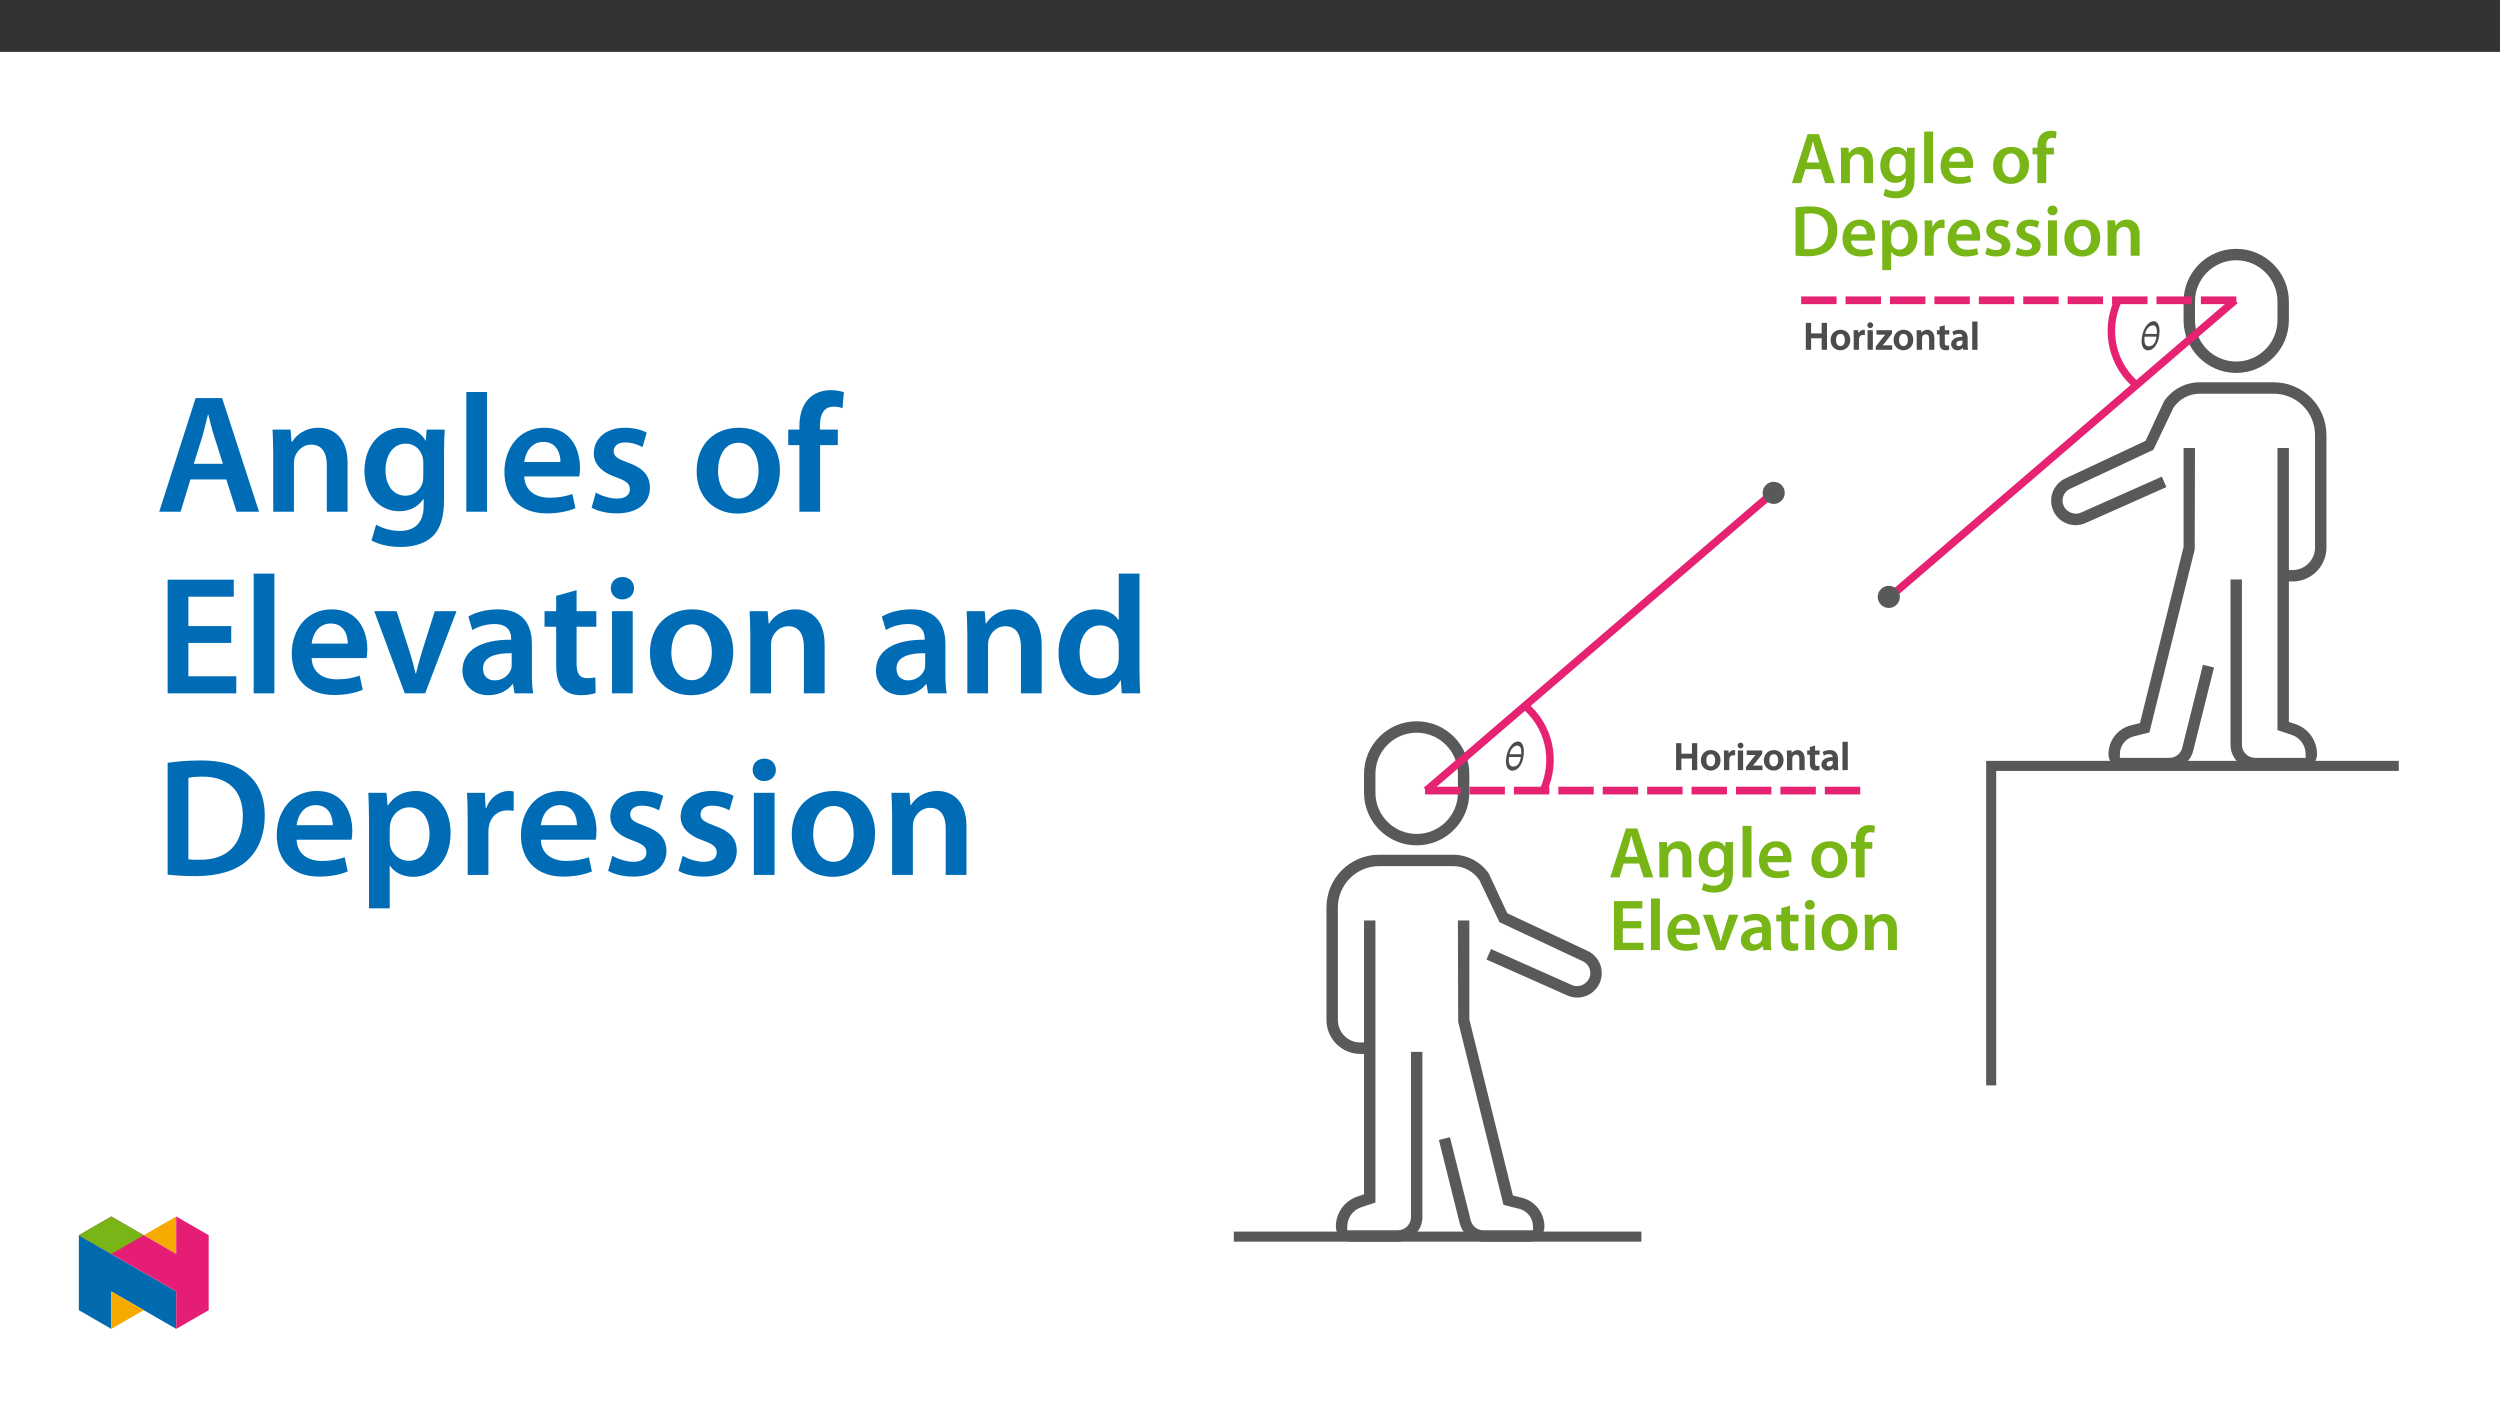
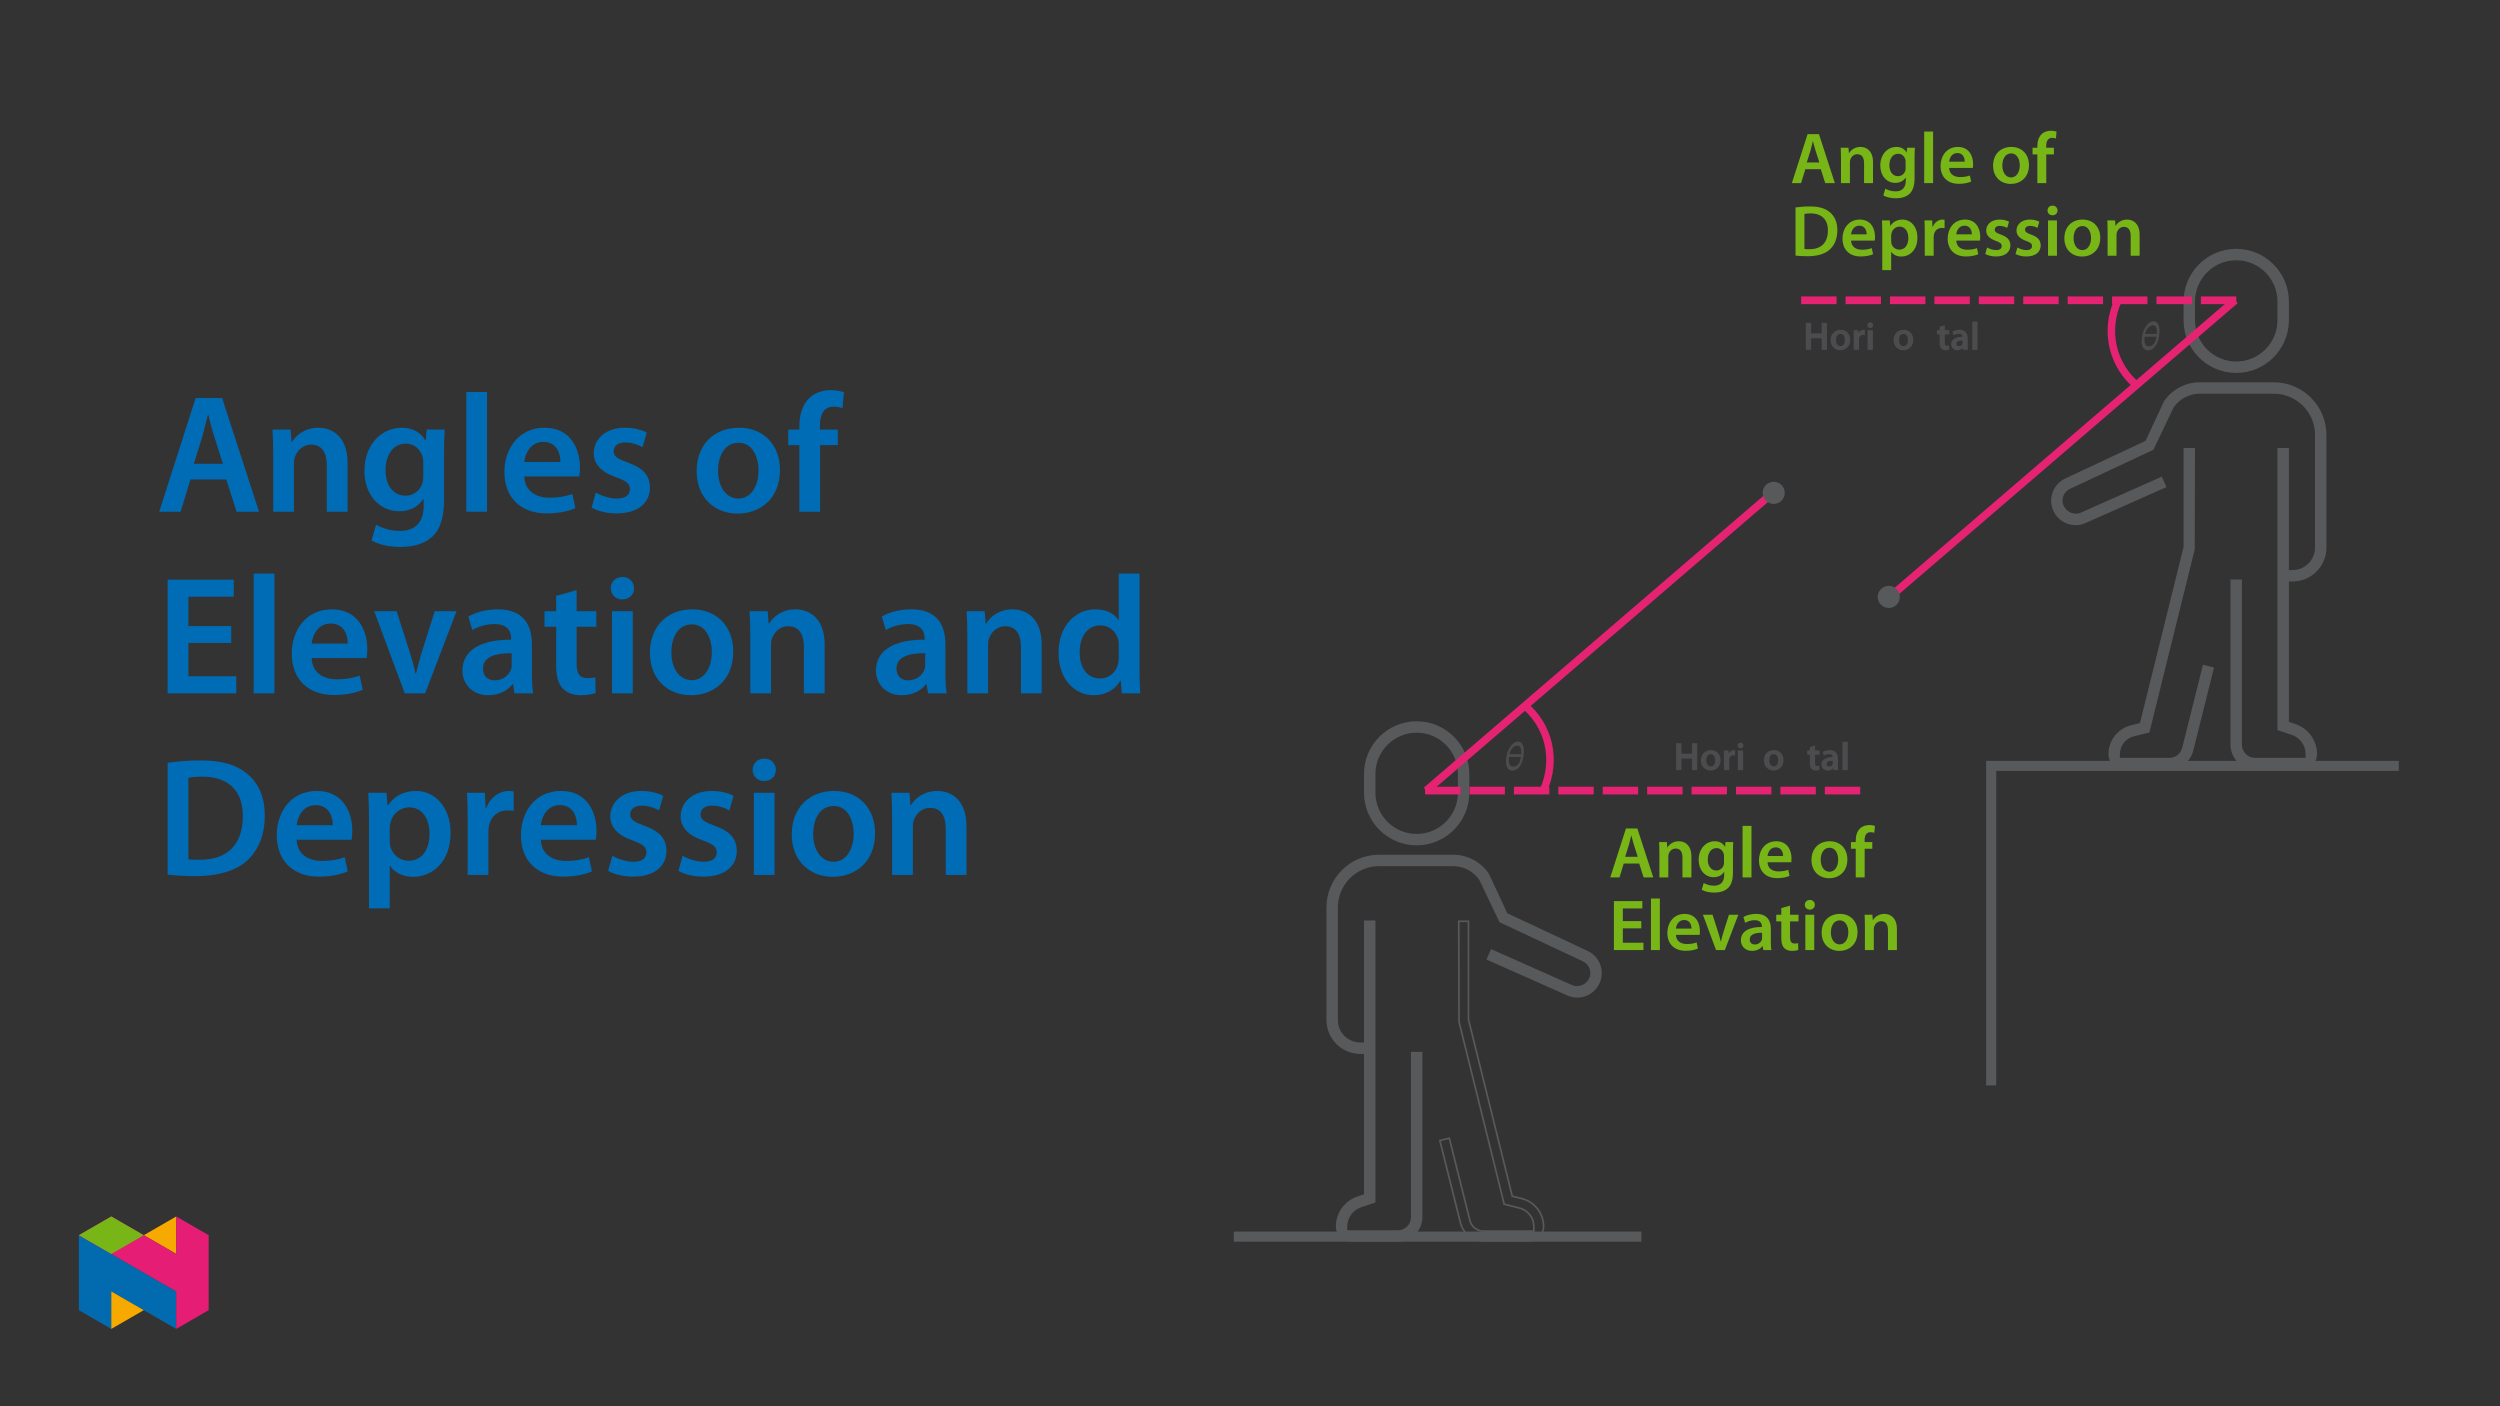
<svg xmlns="http://www.w3.org/2000/svg" xmlns:xlink="http://www.w3.org/1999/xlink" viewBox="0 0 960 540" version="1.1">
  <rect x="0" y="0" width="960" height="540" fill="#333333" stroke="none" />
  <defs>
    <g>
      <symbol overflow="visible" id="glyph0-0">
        <path style="stroke:none;" d="M 0 0 L 13.953 0 L 13.953 -19.531 L 0 -19.531 Z M 6.969 -11.016 L 2.234 -18.125 L 11.719 -18.125 Z M 7.812 -9.766 L 12.547 -16.875 L 12.547 -2.656 Z M 2.234 -1.391 L 6.969 -8.5 L 11.719 -1.391 Z M 1.391 -16.875 L 6.141 -9.766 L 1.391 -2.656 Z M 1.391 -16.875 " />
      </symbol>
      <symbol overflow="visible" id="glyph0-1">
        <path style="stroke:none;" d="M 11.688 -5.328 L 13.391 0 L 17.094 0 L 10.984 -18.797 L 6.609 -18.797 L 0.578 0 L 4.125 0 L 5.75 -5.328 Z M 6.297 -7.922 L 7.75 -12.547 C 8.062 -13.672 8.375 -14.984 8.641 -16.062 L 8.703 -16.062 C 8.984 -14.984 9.281 -13.688 9.656 -12.547 L 11.125 -7.922 Z M 6.297 -7.922 " />
      </symbol>
      <symbol overflow="visible" id="glyph0-2">
        <path style="stroke:none;" d="M 1.844 0 L 5.266 0 L 5.266 -8 C 5.266 -8.391 5.328 -8.812 5.438 -9.094 C 5.797 -10.125 6.75 -11.094 8.109 -11.094 C 9.984 -11.094 10.703 -9.625 10.703 -7.672 L 10.703 0 L 14.141 0 L 14.141 -8.062 C 14.141 -12.359 11.688 -13.891 9.312 -13.891 C 7.062 -13.891 5.578 -12.609 4.969 -11.547 L 4.875 -11.547 L 4.719 -13.578 L 1.734 -13.578 C 1.781 -12.406 1.844 -11.094 1.844 -9.531 Z M 1.844 0 " />
      </symbol>
      <symbol overflow="visible" id="glyph0-3">
        <path style="stroke:none;" d="M 14.141 -9.672 C 14.141 -11.547 14.203 -12.656 14.25 -13.578 L 11.266 -13.578 L 11.125 -11.766 L 11.078 -11.766 C 10.438 -12.891 9.234 -13.891 7.141 -13.891 C 3.875 -13.891 0.969 -11.188 0.969 -6.719 C 0.969 -2.875 3.375 -0.078 6.75 -0.078 C 8.562 -0.078 9.922 -0.891 10.703 -2.094 L 10.766 -2.094 L 10.766 -0.922 C 10.766 2.016 9.094 3.172 6.859 3.172 C 5.219 3.172 3.766 2.656 2.906 2.141 L 2.141 4.734 C 3.312 5.438 5.156 5.828 6.891 5.828 C 8.75 5.828 10.734 5.438 12.125 4.188 C 13.562 2.906 14.141 0.859 14.141 -1.984 Z M 10.703 -5.938 C 10.703 -5.547 10.688 -5.078 10.578 -4.734 C 10.188 -3.484 9.062 -2.656 7.781 -2.656 C 5.641 -2.656 4.469 -4.516 4.469 -6.828 C 4.469 -9.594 5.891 -11.266 7.812 -11.266 C 9.266 -11.266 10.234 -10.312 10.594 -9.062 C 10.688 -8.781 10.703 -8.484 10.703 -8.141 Z M 10.703 -5.938 " />
      </symbol>
      <symbol overflow="visible" id="glyph0-4">
        <path style="stroke:none;" d="M 1.844 0 L 5.266 0 L 5.266 -19.797 L 1.844 -19.797 Z M 1.844 0 " />
      </symbol>
      <symbol overflow="visible" id="glyph0-5">
        <path style="stroke:none;" d="M 13.359 -5.828 C 13.422 -6.141 13.469 -6.641 13.469 -7.281 C 13.469 -10.266 12.016 -13.891 7.609 -13.891 C 3.266 -13.891 0.969 -10.344 0.969 -6.578 C 0.969 -2.422 3.562 0.281 7.984 0.281 C 9.922 0.281 11.547 -0.078 12.719 -0.578 L 12.219 -2.922 C 11.156 -2.562 10.047 -2.312 8.453 -2.312 C 6.25 -2.312 4.344 -3.375 4.266 -5.828 Z M 4.266 -8.234 C 4.406 -9.625 5.297 -11.547 7.422 -11.547 C 9.703 -11.547 10.266 -9.484 10.234 -8.234 Z M 4.266 -8.234 " />
      </symbol>
      <symbol overflow="visible" id="glyph0-6">
        <path style="stroke:none;" d="M 8 -13.891 C 3.906 -13.891 0.969 -11.156 0.969 -6.688 C 0.969 -2.312 3.953 0.312 7.781 0.312 C 11.234 0.312 14.75 -1.922 14.75 -6.922 C 14.75 -11.047 12.047 -13.891 8 -13.891 Z M 7.922 -11.406 C 10.266 -11.406 11.219 -8.953 11.219 -6.828 C 11.219 -4.078 9.844 -2.172 7.891 -2.172 C 5.828 -2.172 4.516 -4.156 4.516 -6.781 C 4.516 -9.031 5.5 -11.406 7.922 -11.406 Z M 7.922 -11.406 " />
      </symbol>
      <symbol overflow="visible" id="glyph0-7">
        <path style="stroke:none;" d="M 5.656 0 L 5.656 -11.016 L 8.594 -11.016 L 8.594 -13.578 L 5.641 -13.578 L 5.641 -14.281 C 5.641 -15.953 6.188 -17.375 7.891 -17.375 C 8.531 -17.375 8.984 -17.266 9.375 -17.125 L 9.594 -19.781 C 9.062 -19.938 8.344 -20.109 7.422 -20.109 C 6.219 -20.109 4.875 -19.75 3.875 -18.797 C 2.703 -17.688 2.234 -15.922 2.234 -14.172 L 2.234 -13.578 L 0.391 -13.578 L 0.391 -11.016 L 2.234 -11.016 L 2.234 0 Z M 5.656 0 " />
      </symbol>
      <symbol overflow="visible" id="glyph0-8">
        <path style="stroke:none;" d="M 1.984 -0.062 C 3.125 0.078 4.625 0.188 6.609 0.188 C 10.266 0.188 13.25 -0.672 15.109 -2.375 C 16.906 -3.984 18.047 -6.469 18.047 -9.844 C 18.047 -13.031 16.922 -15.281 15.094 -16.766 C 13.359 -18.219 10.969 -18.938 7.453 -18.938 C 5.406 -18.938 3.516 -18.766 1.984 -18.547 Z M 5.406 -16.062 C 5.906 -16.172 6.672 -16.266 7.75 -16.266 C 12.047 -16.266 14.453 -13.859 14.422 -9.734 C 14.422 -4.969 11.766 -2.484 7.312 -2.516 C 6.609 -2.516 5.891 -2.516 5.406 -2.594 Z M 5.406 -16.062 " />
      </symbol>
      <symbol overflow="visible" id="glyph0-9">
        <path style="stroke:none;" d="M 1.844 5.516 L 5.266 5.516 L 5.266 -1.5 L 5.328 -1.5 C 6.031 -0.422 7.453 0.312 9.141 0.312 C 12.25 0.312 15.344 -2.062 15.344 -6.969 C 15.344 -11.219 12.75 -13.891 9.625 -13.891 C 7.562 -13.891 5.969 -13.031 4.969 -11.484 L 4.906 -11.484 L 4.734 -13.578 L 1.734 -13.578 C 1.781 -12.297 1.844 -10.844 1.844 -9.062 Z M 5.266 -7.781 C 5.266 -8.062 5.328 -8.375 5.391 -8.641 C 5.75 -10.156 7.062 -11.188 8.484 -11.188 C 10.688 -11.188 11.859 -9.234 11.859 -6.828 C 11.859 -4.156 10.578 -2.344 8.391 -2.344 C 6.922 -2.344 5.719 -3.344 5.359 -4.734 C 5.297 -5.047 5.266 -5.359 5.266 -5.688 Z M 5.266 -7.781 " />
      </symbol>
      <symbol overflow="visible" id="glyph0-10">
        <path style="stroke:none;" d="M 1.844 0 L 5.266 0 L 5.266 -7.062 C 5.266 -7.422 5.297 -7.781 5.359 -8.094 C 5.656 -9.656 6.812 -10.688 8.422 -10.688 C 8.844 -10.688 9.141 -10.656 9.453 -10.594 L 9.453 -13.812 C 9.172 -13.859 8.984 -13.891 8.641 -13.891 C 7.172 -13.891 5.578 -12.906 4.906 -11.016 L 4.828 -11.016 L 4.688 -13.578 L 1.734 -13.578 C 1.812 -12.391 1.844 -11.047 1.844 -9.203 Z M 1.844 0 " />
      </symbol>
      <symbol overflow="visible" id="glyph0-11">
        <path style="stroke:none;" d="M 1 -0.672 C 2.016 -0.109 3.484 0.281 5.125 0.281 C 8.734 0.281 10.656 -1.5 10.656 -3.984 C 10.625 -6 9.516 -7.25 7.031 -8.109 C 5.297 -8.75 4.656 -9.141 4.656 -10.016 C 4.656 -10.844 5.328 -11.469 6.547 -11.469 C 7.75 -11.469 8.875 -11.016 9.422 -10.688 L 10.125 -13.078 C 9.312 -13.531 8 -13.891 6.5 -13.891 C 3.344 -13.891 1.359 -12.047 1.359 -9.656 C 1.359 -8.031 2.453 -6.578 5.109 -5.688 C 6.781 -5.078 7.328 -4.625 7.328 -3.703 C 7.328 -2.812 6.672 -2.172 5.156 -2.172 C 3.938 -2.172 2.453 -2.703 1.703 -3.172 Z M 1 -0.672 " />
      </symbol>
      <symbol overflow="visible" id="glyph0-12">
        <path style="stroke:none;" d="M 5.266 0 L 5.266 -13.578 L 1.844 -13.578 L 1.844 0 Z M 3.562 -19.25 C 2.422 -19.25 1.641 -18.438 1.641 -17.375 C 1.641 -16.375 2.406 -15.531 3.547 -15.531 C 4.734 -15.531 5.5 -16.375 5.5 -17.375 C 5.469 -18.438 4.734 -19.25 3.562 -19.25 Z M 3.562 -19.25 " />
      </symbol>
      <symbol overflow="visible" id="glyph0-13">
        <path style="stroke:none;" d="M 12.5 -11.125 L 5.406 -11.125 L 5.406 -15.984 L 12.906 -15.984 L 12.906 -18.797 L 1.984 -18.797 L 1.984 0 L 13.328 0 L 13.328 -2.812 L 5.406 -2.812 L 5.406 -8.344 L 12.5 -8.344 Z M 12.5 -11.125 " />
      </symbol>
      <symbol overflow="visible" id="glyph0-14">
        <path style="stroke:none;" d="M 0.312 -13.578 L 5.359 0 L 8.734 0 L 13.922 -13.578 L 10.312 -13.578 L 8.141 -6.688 C 7.781 -5.469 7.469 -4.406 7.219 -3.297 L 7.141 -3.297 C 6.891 -4.406 6.609 -5.5 6.219 -6.688 L 4.016 -13.578 Z M 0.312 -13.578 " />
      </symbol>
      <symbol overflow="visible" id="glyph0-15">
        <path style="stroke:none;" d="M 12.391 -8.141 C 12.391 -11.125 11.125 -13.891 6.781 -13.891 C 4.625 -13.891 2.875 -13.297 1.875 -12.688 L 2.531 -10.453 C 3.453 -11.047 4.859 -11.469 6.188 -11.469 C 8.594 -11.469 8.953 -9.984 8.953 -9.094 L 8.953 -8.875 C 3.938 -8.891 0.891 -7.141 0.891 -3.734 C 0.891 -1.672 2.422 0.312 5.156 0.312 C 6.938 0.312 8.375 -0.453 9.172 -1.5 L 9.266 -1.5 L 9.516 0 L 12.609 0 C 12.438 -0.844 12.391 -2.031 12.391 -3.266 Z M 9.031 -4.766 C 9.031 -4.516 9.031 -4.266 8.953 -4.016 C 8.625 -3.047 7.641 -2.141 6.25 -2.141 C 5.156 -2.141 4.297 -2.766 4.297 -4.094 C 4.297 -6.156 6.609 -6.672 9.031 -6.641 Z M 9.031 -4.766 " />
      </symbol>
      <symbol overflow="visible" id="glyph0-16">
        <path style="stroke:none;" d="M 2.406 -16.125 L 2.406 -13.578 L 0.469 -13.578 L 0.469 -11.016 L 2.406 -11.016 L 2.406 -4.625 C 2.406 -2.844 2.734 -1.594 3.484 -0.812 C 4.125 -0.109 5.156 0.312 6.438 0.312 C 7.5 0.312 8.422 0.141 8.922 -0.062 L 8.875 -2.656 C 8.484 -2.531 8.141 -2.516 7.531 -2.516 C 6.219 -2.516 5.766 -3.344 5.766 -5.016 L 5.766 -11.016 L 9.031 -11.016 L 9.031 -13.578 L 5.766 -13.578 L 5.766 -17.062 Z M 2.406 -16.125 " />
      </symbol>
      <symbol overflow="visible" id="glyph1-0">
        <path style="stroke:none;" d="M 4.922 -2.672 L 4.922 -2.906 C 4.922 -4.547 7.312 -5.703 7.312 -7.906 C 7.312 -9.453 5.891 -10.266 4.422 -10.266 C 2.906 -10.266 1.734 -9.281 1.734 -8.062 C 1.734 -7.359 2.172 -6.891 2.641 -6.891 C 3 -6.891 3.453 -7.219 3.453 -7.672 C 3.453 -8.25 3.141 -8.266 3.141 -8.75 C 3.141 -9.219 3.406 -9.422 4.281 -9.422 C 5.25 -9.422 5.688 -9.031 5.688 -7.859 C 5.688 -5.562 4.031 -5 4.031 -3.062 L 4.031 -2.547 L 4.922 -2.547 Z M 5.484 -0.844 C 5.484 -1.312 5.031 -1.859 4.516 -1.859 C 3.953 -1.859 3.484 -1.328 3.484 -0.844 C 3.484 -0.359 3.906 0.125 4.5 0.125 C 5.031 0.125 5.484 -0.375 5.484 -0.844 Z M 9.016 2.391 L 9.016 -12 L 0 -12 L 0 2.531 L 9.016 2.531 Z M 8.109 1.469 L 1.047 1.469 L 1.047 -10.969 L 7.969 -10.969 L 7.969 1.469 Z M 8.109 1.469 " />
      </symbol>
      <symbol overflow="visible" id="glyph1-1">
        <path style="stroke:none;" d="M 7.266 -7.219 C 7.266 -9.375 6.469 -10.984 5.047 -10.984 C 2.609 -10.984 0.375 -7.328 0.375 -3.234 C 0.375 -0.922 1.516 0.203 2.844 0.203 C 5.172 0.203 7.266 -2.672 7.266 -7.219 Z M 3.141 -1.359 C 2.344 -1.359 1.469 -1.766 1.469 -3.875 C 1.469 -4.25 1.5 -4.812 1.531 -5.047 L 6.094 -5.047 C 5.703 -2.359 4.578 -1.359 3.141 -1.359 Z M 4.75 -9.406 C 5.922 -9.406 6.25 -8.266 6.25 -6.859 C 6.25 -6.594 6.234 -6.266 6.234 -6.109 L 1.719 -6.109 C 2.203 -8.219 3.484 -9.406 4.75 -9.406 Z M 4.75 -9.406 " />
      </symbol>
      <symbol overflow="visible" id="glyph2-0">
        <path style="stroke:none;" d="M 0 0 L 7.562 0 L 7.562 -10.719 L -0.109 -10.719 L -0.109 0 Z M 3.797 -6.125 L 1.422 -9.703 L 6.031 -9.703 L 3.719 -6.234 Z M 4.25 -5.266 L 6.781 -9.062 L 6.625 -9.172 L 6.625 -1.547 L 6.781 -1.641 L 4.297 -5.359 Z M 1.25 -0.781 L 3.719 -4.484 L 6.031 -1.016 L 1.422 -1.016 Z M 0.672 -9.062 L 3.156 -5.359 L 0.672 -1.641 L 0.844 -1.547 L 0.844 -9.172 Z M 0.672 -9.062 " />
      </symbol>
      <symbol overflow="visible" id="glyph2-1">
        <path style="stroke:none;" d="M 0.953 -10.203 L 0.953 0 L 2.984 0 L 2.984 -4.438 L 7.047 -4.438 L 7.047 0 L 9.078 0 L 9.078 -10.344 L 7.047 -10.344 L 7.047 -6.297 L 2.984 -6.297 L 2.984 -10.344 L 0.953 -10.344 Z M 0.953 -10.203 " />
      </symbol>
      <symbol overflow="visible" id="glyph2-2">
        <path style="stroke:none;" d="M 4.281 -7.703 C 2.094 -7.703 0.422 -6.109 0.422 -3.719 C 0.422 -1.375 2.125 0.172 4.172 0.172 C 6.016 0.172 7.984 -1.172 7.984 -3.844 C 7.984 -6.047 6.453 -7.703 4.281 -7.703 Z M 4.25 -6.109 C 5.5 -6.109 5.906 -4.922 5.906 -3.797 C 5.906 -2.312 5.266 -1.438 4.234 -1.438 C 3.125 -1.438 2.516 -2.359 2.516 -3.766 C 2.516 -4.969 2.938 -6.109 4.25 -6.109 Z M 4.25 -6.109 " />
      </symbol>
      <symbol overflow="visible" id="glyph2-3">
        <path style="stroke:none;" d="M 0.984 0 L 2.906 0 L 2.906 -3.906 C 2.906 -4.109 2.922 -4.297 2.953 -4.469 C 3.125 -5.297 3.641 -5.719 4.516 -5.719 C 4.734 -5.719 4.906 -5.703 5.156 -5.641 L 5.156 -7.641 C 4.922 -7.688 4.812 -7.703 4.625 -7.703 C 3.844 -7.703 2.891 -7.047 2.562 -6.172 L 2.672 -6.172 L 2.594 -7.547 L 0.812 -7.547 C 0.859 -6.766 0.875 -6.047 0.875 -5.062 L 0.875 0 Z M 0.984 0 " />
      </symbol>
      <symbol overflow="visible" id="glyph2-4">
        <path style="stroke:none;" d="M 2.906 -0.141 L 2.906 -7.547 L 0.875 -7.547 L 0.875 0 L 2.906 0 Z M 1.906 -10.578 C 1.297 -10.578 0.781 -10.016 0.781 -9.438 C 0.781 -8.906 1.281 -8.312 1.891 -8.312 C 2.547 -8.312 3.031 -8.906 3.031 -9.438 C 3.016 -10.016 2.547 -10.578 1.906 -10.578 Z M 1.906 -10.578 " />
      </symbol>
      <symbol overflow="visible" id="glyph2-5">
-         <path style="stroke:none;" d="M 0.297 0 L 6.516 0 L 6.516 -1.734 L 2.688 -1.734 L 2.688 -1.547 C 3.031 -1.906 3.375 -2.328 3.734 -2.766 L 6.422 -6.234 L 6.422 -7.547 L 0.469 -7.547 L 0.469 -5.812 L 3.984 -5.812 L 3.984 -5.969 C 3.641 -5.594 3.328 -5.234 2.953 -4.781 L 0.188 -1.25 L 0.188 0 Z M 0.297 0 " />
-       </symbol>
+         </symbol>
      <symbol overflow="visible" id="glyph2-6">
-         <path style="stroke:none;" d="M 0.984 0 L 2.906 0 L 2.906 -4.422 C 2.906 -4.625 2.938 -4.859 3 -5 C 3.203 -5.562 3.609 -5.938 4.344 -5.938 C 5.344 -5.938 5.625 -5.281 5.625 -4.25 L 5.625 0 L 7.656 0 L 7.656 -4.453 C 7.656 -6.75 6.266 -7.703 4.984 -7.703 C 3.781 -7.703 2.906 -6.969 2.594 -6.453 L 2.688 -6.453 L 2.594 -7.547 L 0.812 -7.547 C 0.844 -6.781 0.875 -6.078 0.875 -5.25 L 0.875 0 Z M 0.984 0 " />
-       </symbol>
+         </symbol>
      <symbol overflow="visible" id="glyph2-7">
        <path style="stroke:none;" d="M 1.188 -8.766 L 1.188 -7.547 L 0.156 -7.547 L 0.156 -5.906 L 1.188 -5.906 L 1.188 -2.609 C 1.188 -1.656 1.391 -0.875 1.797 -0.469 C 2.141 -0.094 2.766 0.172 3.453 0.172 C 4.016 0.172 4.516 0.078 4.875 -0.062 L 4.844 -1.719 C 4.547 -1.625 4.359 -1.609 4.031 -1.609 C 3.328 -1.609 3.188 -1.922 3.188 -2.828 L 3.188 -5.906 L 4.922 -5.906 L 4.922 -7.547 L 3.188 -7.547 L 3.188 -9.438 L 1.188 -8.875 Z M 1.188 -8.766 " />
      </symbol>
      <symbol overflow="visible" id="glyph2-8">
        <path style="stroke:none;" d="M 6.719 -4.5 C 6.719 -6.094 5.953 -7.703 3.625 -7.703 C 2.484 -7.703 1.469 -7.344 0.859 -6.984 L 1.297 -5.562 C 1.906 -5.938 2.594 -6.141 3.312 -6.141 C 4.594 -6.141 4.688 -5.484 4.688 -5 L 4.688 -5.016 C 2.109 -5.031 0.375 -3.953 0.375 -2.141 C 0.375 -1.031 1.297 0.172 2.766 0.172 C 3.719 0.172 4.547 -0.266 4.938 -0.812 L 4.875 -0.812 L 5 0 L 6.875 0 C 6.75 -0.578 6.719 -1.219 6.719 -1.875 Z M 4.734 -2.688 C 4.734 -2.547 4.734 -2.422 4.688 -2.281 C 4.516 -1.766 4.094 -1.422 3.344 -1.422 C 2.766 -1.422 2.391 -1.609 2.391 -2.328 C 2.391 -3.438 3.547 -3.562 4.734 -3.562 Z M 4.734 -2.688 " />
      </symbol>
      <symbol overflow="visible" id="glyph2-9">
        <path style="stroke:none;" d="M 0.984 0 L 2.906 0 L 2.906 -10.875 L 0.875 -10.875 L 0.875 0 Z M 0.984 0 " />
      </symbol>
      <symbol overflow="visible" id="glyph3-0">
        <path style="stroke:none;" d="M 0 0 L 32.375 0 L 32.375 -45.328 L 0 -45.328 Z M 16.188 -25.578 L 5.188 -42.094 L 27.188 -42.094 Z M 18.125 -22.656 L 29.141 -39.172 L 29.141 -6.156 Z M 5.188 -3.234 L 16.188 -19.75 L 27.188 -3.234 Z M 3.234 -39.172 L 14.25 -22.656 L 3.234 -6.156 Z M 3.234 -39.172 " />
      </symbol>
      <symbol overflow="visible" id="glyph3-1">
        <path style="stroke:none;" d="M 27.125 -12.375 L 31.078 0 L 39.688 0 L 25.516 -43.641 L 15.344 -43.641 L 1.359 0 L 9.578 0 L 13.344 -12.375 Z M 14.641 -18.391 L 18 -29.141 C 18.719 -31.734 19.422 -34.766 20.078 -37.297 L 20.203 -37.297 C 20.844 -34.766 21.562 -31.797 22.406 -29.141 L 25.828 -18.391 Z M 14.641 -18.391 " />
      </symbol>
      <symbol overflow="visible" id="glyph3-2">
        <path style="stroke:none;" d="M 4.281 0 L 12.234 0 L 12.234 -18.578 C 12.234 -19.484 12.375 -20.469 12.625 -21.109 C 13.469 -23.5 15.672 -25.766 18.844 -25.766 C 23.188 -25.766 24.859 -22.344 24.859 -17.812 L 24.859 0 L 32.828 0 L 32.828 -18.719 C 32.828 -28.688 27.125 -32.25 21.625 -32.25 C 16.375 -32.25 12.953 -29.266 11.531 -26.812 L 11.328 -26.812 L 10.938 -31.531 L 4.016 -31.531 C 4.141 -28.812 4.281 -25.766 4.281 -22.141 Z M 4.281 0 " />
      </symbol>
      <symbol overflow="visible" id="glyph3-3">
        <path style="stroke:none;" d="M 32.828 -22.469 C 32.828 -26.812 32.953 -29.391 33.094 -31.531 L 26.156 -31.531 L 25.828 -27.328 L 25.703 -27.328 C 24.219 -29.922 21.438 -32.25 16.578 -32.25 C 9 -32.25 2.266 -25.969 2.266 -15.609 C 2.266 -6.672 7.828 -0.188 15.672 -0.188 C 19.875 -0.188 23.047 -2.078 24.859 -4.859 L 25 -4.859 L 25 -2.141 C 25 4.656 21.109 7.375 15.922 7.375 C 12.109 7.375 8.734 6.156 6.734 4.984 L 4.984 11 C 7.703 12.625 11.984 13.531 16 13.531 C 20.328 13.531 24.922 12.625 28.172 9.719 C 31.469 6.734 32.828 2 32.828 -4.594 Z M 24.859 -13.797 C 24.859 -12.891 24.797 -11.781 24.547 -11 C 23.641 -8.094 21.047 -6.156 18.062 -6.156 C 13.078 -6.156 10.359 -10.484 10.359 -15.859 C 10.359 -22.281 13.656 -26.156 18.125 -26.156 C 21.5 -26.156 23.766 -23.953 24.609 -21.047 C 24.797 -20.391 24.859 -19.688 24.859 -18.906 Z M 24.859 -13.797 " />
      </symbol>
      <symbol overflow="visible" id="glyph3-4">
        <path style="stroke:none;" d="M 4.281 0 L 12.234 0 L 12.234 -45.969 L 4.281 -45.969 Z M 4.281 0 " />
      </symbol>
      <symbol overflow="visible" id="glyph3-5">
        <path style="stroke:none;" d="M 31.016 -13.531 C 31.141 -14.25 31.281 -15.406 31.281 -16.906 C 31.281 -23.828 27.906 -32.25 17.672 -32.25 C 7.578 -32.25 2.266 -24.016 2.266 -15.281 C 2.266 -5.641 8.281 0.641 18.516 0.641 C 23.047 0.641 26.812 -0.188 29.531 -1.359 L 28.359 -6.797 C 25.906 -5.953 23.312 -5.375 19.625 -5.375 C 14.5 -5.375 10.094 -7.828 9.906 -13.531 Z M 9.906 -19.094 C 10.234 -22.344 12.297 -26.812 17.219 -26.812 C 22.531 -26.812 23.828 -22.016 23.766 -19.094 Z M 9.906 -19.094 " />
      </symbol>
      <symbol overflow="visible" id="glyph3-6">
        <path style="stroke:none;" d="M 2.328 -1.547 C 4.656 -0.266 8.094 0.641 11.906 0.641 C 20.266 0.641 24.734 -3.5 24.734 -9.266 C 24.672 -13.922 22.078 -16.828 16.312 -18.844 C 12.297 -20.328 10.812 -21.234 10.812 -23.25 C 10.812 -25.188 12.375 -26.609 15.219 -26.609 C 18 -26.609 20.594 -25.578 21.891 -24.797 L 23.5 -30.375 C 21.625 -31.406 18.578 -32.25 15.094 -32.25 C 7.766 -32.25 3.172 -27.969 3.172 -22.406 C 3.172 -18.641 5.703 -15.281 11.844 -13.203 C 15.734 -11.781 17.031 -10.75 17.031 -8.609 C 17.031 -6.547 15.469 -5.047 11.984 -5.047 C 9.125 -5.047 5.703 -6.281 3.953 -7.375 Z M 2.328 -1.547 " />
      </symbol>
      <symbol overflow="visible" id="glyph3-7">
        <path style="stroke:none;" d="M 18.578 -32.25 C 9.062 -32.25 2.266 -25.906 2.266 -15.547 C 2.266 -5.375 9.188 0.719 18.062 0.719 C 26.094 0.719 34.25 -4.469 34.25 -16.062 C 34.25 -25.641 27.969 -32.25 18.578 -32.25 Z M 18.391 -26.484 C 23.828 -26.484 26.031 -20.781 26.031 -15.859 C 26.031 -9.453 22.859 -5.047 18.328 -5.047 C 13.531 -5.047 10.484 -9.641 10.484 -15.734 C 10.484 -20.984 12.75 -26.484 18.391 -26.484 Z M 18.391 -26.484 " />
      </symbol>
      <symbol overflow="visible" id="glyph3-8">
        <path style="stroke:none;" d="M 13.141 0 L 13.141 -25.578 L 19.938 -25.578 L 19.938 -31.531 L 13.078 -31.531 L 13.078 -33.156 C 13.078 -37.031 14.375 -40.344 18.328 -40.344 C 19.812 -40.344 20.844 -40.078 21.75 -39.75 L 22.281 -45.906 C 21.047 -46.297 19.359 -46.688 17.219 -46.688 C 14.438 -46.688 11.328 -45.844 9 -43.641 C 6.281 -41.047 5.188 -36.969 5.188 -32.891 L 5.188 -31.531 L 0.906 -31.531 L 0.906 -25.578 L 5.188 -25.578 L 5.188 0 Z M 13.141 0 " />
      </symbol>
      <symbol overflow="visible" id="glyph3-9">
        <path style="stroke:none;" d="M 29.016 -25.828 L 12.562 -25.828 L 12.562 -37.109 L 29.984 -37.109 L 29.984 -43.641 L 4.594 -43.641 L 4.594 0 L 30.953 0 L 30.953 -6.547 L 12.562 -6.547 L 12.562 -19.359 L 29.016 -19.359 Z M 29.016 -25.828 " />
      </symbol>
      <symbol overflow="visible" id="glyph3-10">
        <path style="stroke:none;" d="M 0.719 -31.531 L 12.438 0 L 20.266 0 L 32.312 -31.531 L 23.953 -31.531 L 18.906 -15.547 C 18.062 -12.688 17.359 -10.234 16.766 -7.641 L 16.578 -7.641 C 16 -10.234 15.344 -12.75 14.438 -15.547 L 9.328 -31.531 Z M 0.719 -31.531 " />
      </symbol>
      <symbol overflow="visible" id="glyph3-11">
        <path style="stroke:none;" d="M 28.75 -18.906 C 28.75 -25.828 25.828 -32.25 15.734 -32.25 C 10.75 -32.25 6.672 -30.891 4.344 -29.469 L 5.891 -24.281 C 8.031 -25.641 11.266 -26.609 14.375 -26.609 C 19.938 -26.609 20.781 -23.188 20.781 -21.109 L 20.781 -20.594 C 9.125 -20.656 2.078 -16.578 2.078 -8.672 C 2.078 -3.891 5.641 0.719 11.984 0.719 C 16.125 0.719 19.422 -1.031 21.297 -3.5 L 21.5 -3.5 L 22.078 0 L 29.266 0 C 28.875 -1.938 28.75 -4.734 28.75 -7.578 Z M 20.984 -11.078 C 20.984 -10.484 20.984 -9.906 20.781 -9.328 C 20 -7.062 17.734 -4.984 14.5 -4.984 C 11.984 -4.984 9.969 -6.406 9.969 -9.516 C 9.969 -14.312 15.344 -15.469 20.984 -15.406 Z M 20.984 -11.078 " />
      </symbol>
      <symbol overflow="visible" id="glyph3-12">
        <path style="stroke:none;" d="M 5.562 -37.422 L 5.562 -31.531 L 1.094 -31.531 L 1.094 -25.578 L 5.562 -25.578 L 5.562 -10.75 C 5.562 -6.609 6.344 -3.688 8.094 -1.875 C 9.578 -0.266 11.984 0.719 14.953 0.719 C 17.422 0.719 19.547 0.328 20.719 -0.125 L 20.594 -6.156 C 19.688 -5.891 18.906 -5.828 17.484 -5.828 C 14.438 -5.828 13.406 -7.766 13.406 -11.656 L 13.406 -25.578 L 20.984 -25.578 L 20.984 -31.531 L 13.406 -31.531 L 13.406 -39.625 Z M 5.562 -37.422 " />
      </symbol>
      <symbol overflow="visible" id="glyph3-13">
        <path style="stroke:none;" d="M 12.234 0 L 12.234 -31.531 L 4.281 -31.531 L 4.281 0 Z M 8.281 -44.672 C 5.641 -44.672 3.812 -42.797 3.812 -40.344 C 3.812 -38.016 5.562 -36.062 8.219 -36.062 C 11 -36.062 12.75 -38.016 12.75 -40.344 C 12.688 -42.797 11 -44.672 8.281 -44.672 Z M 8.281 -44.672 " />
      </symbol>
      <symbol overflow="visible" id="glyph3-14">
        <path style="stroke:none;" d="M 25.375 -45.969 L 25.375 -28.172 L 25.25 -28.172 C 23.828 -30.5 20.719 -32.25 16.375 -32.25 C 8.812 -32.25 2.203 -25.969 2.266 -15.406 C 2.266 -5.703 8.219 0.719 15.797 0.719 C 20.328 0.719 24.156 -1.484 26.031 -4.984 L 26.156 -4.984 L 26.547 0 L 33.609 0 C 33.469 -2.141 33.344 -5.641 33.344 -8.875 L 33.344 -45.969 Z M 25.375 -13.656 C 25.375 -12.828 25.312 -12.047 25.125 -11.328 C 24.344 -7.906 21.5 -5.703 18.266 -5.703 C 13.203 -5.703 10.359 -9.906 10.359 -15.734 C 10.359 -21.562 13.203 -26.094 18.328 -26.094 C 21.953 -26.094 24.469 -23.562 25.188 -20.531 C 25.312 -19.875 25.375 -19.031 25.375 -18.391 Z M 25.375 -13.656 " />
      </symbol>
      <symbol overflow="visible" id="glyph3-15">
        <path style="stroke:none;" d="M 4.594 -0.125 C 7.25 0.188 10.75 0.453 15.344 0.453 C 23.828 0.453 30.75 -1.547 35.094 -5.5 C 39.234 -9.266 41.891 -15.016 41.891 -22.859 C 41.891 -30.234 39.297 -35.484 35.031 -38.922 C 31.016 -42.281 25.453 -43.969 17.281 -43.969 C 12.562 -43.969 8.156 -43.578 4.594 -43.062 Z M 12.562 -37.297 C 13.734 -37.562 15.469 -37.75 18 -37.75 C 27.969 -37.75 33.547 -32.188 33.469 -22.594 C 33.469 -11.531 27.328 -5.766 16.969 -5.828 C 15.344 -5.828 13.656 -5.828 12.562 -6.016 Z M 12.562 -37.297 " />
      </symbol>
      <symbol overflow="visible" id="glyph3-16">
        <path style="stroke:none;" d="M 4.281 12.828 L 12.234 12.828 L 12.234 -3.5 L 12.375 -3.5 C 13.984 -0.969 17.281 0.719 21.234 0.719 C 28.422 0.719 35.609 -4.797 35.609 -16.188 C 35.609 -26.031 29.594 -32.25 22.344 -32.25 C 17.547 -32.25 13.859 -30.234 11.531 -26.672 L 11.391 -26.672 L 11 -31.531 L 4.016 -31.531 C 4.141 -28.562 4.281 -25.188 4.281 -21.047 Z M 12.234 -18.062 C 12.234 -18.719 12.375 -19.422 12.5 -20.078 C 13.344 -23.562 16.375 -25.969 19.688 -25.969 C 24.797 -25.969 27.516 -21.438 27.516 -15.859 C 27.516 -9.641 24.547 -5.438 19.484 -5.438 C 16.062 -5.438 13.281 -7.766 12.438 -11 C 12.297 -11.719 12.234 -12.438 12.234 -13.203 Z M 12.234 -18.062 " />
      </symbol>
      <symbol overflow="visible" id="glyph3-17">
        <path style="stroke:none;" d="M 4.281 0 L 12.234 0 L 12.234 -16.375 C 12.234 -17.219 12.297 -18.062 12.438 -18.781 C 13.141 -22.406 15.797 -24.797 19.547 -24.797 C 20.531 -24.797 21.234 -24.734 21.953 -24.609 L 21.953 -32.047 C 21.297 -32.188 20.844 -32.25 20.078 -32.25 C 16.641 -32.25 12.953 -29.984 11.391 -25.578 L 11.203 -25.578 L 10.875 -31.531 L 4.016 -31.531 C 4.203 -28.75 4.281 -25.641 4.281 -21.375 Z M 4.281 0 " />
      </symbol>
    </g>
    <clipPath id="clip1">
-       <path d="M 552 353 L 593 353 L 593 476.809 L 552 476.809 Z M 552 353 " />
-     </clipPath>
+       </clipPath>
    <clipPath id="clip2">
      <path d="M 543 344 L 602 344 L 602 476.809 L 543 476.809 Z M 543 344 " />
    </clipPath>
    <clipPath id="clip3">
      <path d="M 509 328 L 615 328 L 615 476.809 L 509 476.809 Z M 509 328 " />
    </clipPath>
    <clipPath id="clip4">
      <path d="M 500 319 L 624 319 L 624 476.809 L 500 476.809 Z M 500 319 " />
    </clipPath>
    <clipPath id="clip5">
-       <path d="M 838 95.559 L 879 95.559 L 879 143 L 838 143 Z M 838 95.559 " />
+       <path d="M 838 95.559 L 879 95.559 L 879 143 L 838 143 M 838 95.559 " />
    </clipPath>
    <clipPath id="clip6">
      <path d="M 829 95.559 L 888 95.559 L 888 152 L 829 152 Z M 829 95.559 " />
    </clipPath>
    <clipPath id="clip7">
      <path d="M 473.781 472 L 633 472 L 633 476.809 L 473.781 476.809 Z M 473.781 472 " />
    </clipPath>
    <clipPath id="clip8">
      <path d="M 762 292 L 921.137 292 L 921.137 419 L 762 419 Z M 762 292 " />
    </clipPath>
    <clipPath id="clip9">
      <path d="M 683 95.559 L 901 95.559 L 901 272 L 683 272 Z M 683 95.559 " />
    </clipPath>
    <clipPath id="clip10">
      <path d="M 770 95.559 L 862 95.559 L 862 190 L 770 190 Z M 770 95.559 " />
    </clipPath>
    <clipPath id="clip11">
      <path d="M 30.277 474 L 68 474 L 68 510.301 L 30.277 510.301 Z M 30.277 474 " />
    </clipPath>
    <clipPath id="clip12">
      <path d="M 42 495 L 56 495 L 56 510.301 L 42 510.301 Z M 42 495 " />
    </clipPath>
    <clipPath id="clip13">
      <path d="M 55 467.125 L 68 467.125 L 68 482 L 55 482 Z M 55 467.125 " />
    </clipPath>
    <clipPath id="clip14">
      <path d="M 30.277 467.125 L 80.133 467.125 L 80.133 510.301 L 30.277 510.301 Z M 30.277 467.125 " />
    </clipPath>
    <clipPath id="clip15">
      <path d="M 30.277 467.125 L 56 467.125 L 56 482 L 30.277 482 Z M 30.277 467.125 " />
    </clipPath>
  </defs>
  <g id="surface1">
-     <path style=" stroke:none;fill-rule:nonzero;fill:rgb(100%,100%,100%);fill-opacity:1;" d="M 0 559.926 L 960 559.926 L 960 19.926 L 0 19.926 Z M 0 559.926 " />
    <path style=" stroke:none;fill-rule:nonzero;fill:rgb(34.499%,34.9%,35.699%);fill-opacity:1;" d="M 560.156 304.398 C 560.156 313.309 552.91 320.555 544 320.555 C 535.09 320.555 527.844 313.309 527.844 304.398 L 527.844 297.188 C 527.844 288.277 535.09 281.031 544 281.031 C 552.91 281.031 560.156 288.277 560.156 297.188 Z M 544 277.293 C 533.031 277.293 524.105 286.215 524.105 297.188 L 524.105 304.398 C 524.105 315.367 533.031 324.293 544 324.293 C 554.969 324.293 563.895 315.367 563.895 304.398 L 563.895 297.188 C 563.895 286.215 554.969 277.293 544 277.293 " />
    <path style="fill:none;stroke-width:0.758;stroke-linecap:butt;stroke-linejoin:miter;stroke:rgb(34.499%,34.9%,35.699%);stroke-opacity:1;stroke-miterlimit:10;" d="M -0.002 -0 C -0.002 -10.483 -8.526 -19.008 -19.009 -19.008 C -29.492 -19.008 -38.016 -10.483 -38.016 -0 L -38.016 8.483 C -38.016 18.966 -29.492 27.491 -19.009 27.491 C -8.526 27.491 -0.002 18.966 -0.002 8.483 Z M -19.009 31.889 C -31.913 31.889 -42.414 21.392 -42.414 8.483 L -42.414 -0 C -42.414 -12.905 -31.913 -23.406 -19.009 -23.406 C -6.105 -23.406 4.396 -12.905 4.396 -0 L 4.396 8.483 C 4.396 21.392 -6.105 31.889 -19.009 31.889 Z M -19.009 31.889 " transform="matrix(0.85,0,0,-0.85,560.158,304.398)" />
    <g clip-path="url(#clip1)" clip-rule="nonzero">
      <path style=" stroke:none;fill-rule:nonzero;fill:rgb(34.499%,34.9%,35.699%);fill-opacity:1;" d="M 569.633 476.484 L 587.266 476.484 C 590.281 476.484 592.738 474.027 592.738 471.012 C 592.738 465.906 589.277 461.473 584.324 460.238 L 580.691 459.328 L 563.895 391.465 L 563.895 353.77 L 560.16 353.77 L 560.262 392.348 L 577.605 462.41 L 583.422 463.863 C 586.707 464.684 589 467.621 589 471.012 L 589 472.746 L 569.633 472.746 C 567.18 472.746 565.047 471.082 564.449 468.703 L 556.539 437.066 L 552.914 437.973 L 560.824 469.605 C 561.836 473.656 565.457 476.484 569.633 476.484 " />
    </g>
    <g clip-path="url(#clip2)" clip-rule="nonzero">
      <path style="fill:none;stroke-width:0.758;stroke-linecap:butt;stroke-linejoin:miter;stroke:rgb(34.499%,34.9%,35.699%);stroke-opacity:1;stroke-miterlimit:10;" d="M 0.001 0.001 L 20.745 0.001 C 24.293 0.001 27.184 2.891 27.184 6.439 C 27.184 12.446 23.112 17.662 17.285 19.114 L 13.011 20.185 L -6.75 100.024 L -6.75 144.371 L -11.144 144.371 L -11.024 98.985 L 9.38 16.559 L 16.223 14.849 C 20.088 13.884 22.786 10.428 22.786 6.439 L 22.786 4.399 L 0.001 4.399 C -2.885 4.399 -5.395 6.357 -6.098 9.155 L -15.404 46.375 L -19.668 45.309 L -10.362 8.094 C -9.172 3.328 -4.912 0.001 0.001 0.001 Z M 0.001 0.001 " transform="matrix(0.85,0,0,-0.85,569.632,476.485)" />
    </g>
    <g clip-path="url(#clip3)" clip-rule="nonzero">
      <path style=" stroke:none;fill-rule:nonzero;fill:rgb(34.499%,34.9%,35.699%);fill-opacity:1;" d="M 605.676 382.746 C 610.684 382.746 614.754 378.672 614.754 373.668 C 614.754 370.027 612.594 366.75 609.25 365.32 L 609.195 365.297 L 578.566 350.938 L 571.469 335.695 C 568.438 331.211 563.395 328.535 557.977 328.535 L 529.578 328.535 C 518.609 328.535 509.684 337.461 509.684 348.43 L 509.684 391.695 C 509.684 398.688 515.375 404.379 522.371 404.379 L 524.105 404.379 L 524.105 458.852 L 521.406 459.742 C 516.551 461.363 513.289 465.891 513.289 471.012 C 513.289 474.027 515.746 476.484 518.762 476.484 L 536.789 476.484 C 541.797 476.484 545.871 472.41 545.871 467.406 L 545.871 404.246 L 542.129 404.246 L 542.129 467.406 C 542.129 470.352 539.734 472.746 536.789 472.746 L 517.027 472.746 L 517.027 471.012 C 517.027 467.504 519.262 464.402 522.59 463.289 L 527.844 461.539 L 527.844 353.773 L 524.105 353.773 L 524.105 400.641 L 522.371 400.641 C 517.434 400.641 513.422 396.629 513.422 391.695 L 513.422 348.43 C 513.422 339.523 520.672 332.273 529.582 332.273 L 557.977 332.273 C 562.148 332.273 566.035 334.336 568.371 337.789 L 576.051 353.887 L 607.719 368.73 C 609.734 369.594 611.016 371.496 611.016 373.668 C 611.016 375.418 610.098 377.059 608.57 378.066 C 607.043 379.074 605.172 379.266 603.574 378.582 L 572.734 364.871 L 571.219 368.289 L 602.078 382.004 C 603.234 382.504 604.418 382.746 605.676 382.746 " />
    </g>
    <g clip-path="url(#clip4)" clip-rule="nonzero">
      <path style="fill:none;stroke-width:0.758;stroke-linecap:butt;stroke-linejoin:miter;stroke:rgb(34.499%,34.9%,35.699%);stroke-opacity:1;stroke-miterlimit:10;" d="M 0.001 0.002 C 5.892 0.002 10.681 4.795 10.681 10.682 C 10.681 14.965 8.14 18.821 4.206 20.503 L 4.141 20.53 L -31.893 37.424 L -40.243 55.356 C -43.809 60.631 -49.742 63.779 -56.116 63.779 L -89.526 63.779 C -102.43 63.779 -112.931 53.279 -112.931 40.374 L -112.931 -10.527 C -112.931 -18.753 -106.235 -25.448 -98.005 -25.448 L -95.964 -25.448 L -95.964 -89.534 L -99.14 -90.582 C -104.852 -92.489 -108.689 -97.815 -108.689 -103.84 C -108.689 -107.388 -105.799 -110.278 -102.251 -110.278 L -81.042 -110.278 C -75.151 -110.278 -70.358 -105.485 -70.358 -99.598 L -70.358 -25.292 L -74.76 -25.292 L -74.76 -99.598 C -74.76 -103.063 -77.577 -105.88 -81.042 -105.88 L -104.291 -105.88 L -104.291 -103.84 C -104.291 -99.713 -101.663 -96.064 -97.747 -94.755 L -91.566 -92.696 L -91.566 34.087 L -95.964 34.087 L -95.964 -21.05 L -98.005 -21.05 C -103.814 -21.05 -108.533 -16.331 -108.533 -10.527 L -108.533 40.374 C -108.533 50.852 -100.004 59.381 -89.521 59.381 L -56.116 59.381 C -51.208 59.381 -46.635 56.955 -43.887 52.893 L -34.852 33.954 L 2.404 16.491 C 4.776 15.475 6.283 13.237 6.283 10.682 C 6.283 8.623 5.203 6.693 3.406 5.507 C 1.609 4.322 -0.592 4.097 -2.472 4.901 L -38.754 21.031 L -40.537 17.01 L -4.232 0.875 C -2.871 0.287 -1.479 0.002 0.001 0.002 Z M 0.001 0.002 " transform="matrix(0.85,0,0,-0.85,605.675,382.748)" />
    </g>
    <g clip-path="url(#clip5)" clip-rule="nonzero">
      <path style=" stroke:none;fill-rule:nonzero;fill:rgb(34.499%,34.9%,35.699%);fill-opacity:1;" d="M 842.555 115.773 C 842.555 106.867 849.801 99.617 858.711 99.617 C 867.621 99.617 874.867 106.867 874.867 115.773 L 874.867 122.984 C 874.867 131.895 867.621 139.145 858.711 139.145 C 849.801 139.145 842.555 131.895 842.555 122.984 Z M 838.816 115.773 L 838.816 122.984 C 838.816 133.957 847.742 142.883 858.711 142.883 C 869.68 142.883 878.605 133.957 878.605 122.984 L 878.605 115.773 C 878.605 104.805 869.68 95.879 858.711 95.879 C 847.742 95.879 838.816 104.805 838.816 115.773 " />
    </g>
    <g clip-path="url(#clip6)" clip-rule="nonzero">
      <path style="fill:none;stroke-width:0.758;stroke-linecap:butt;stroke-linejoin:miter;stroke:rgb(34.499%,34.9%,35.699%);stroke-opacity:1;stroke-miterlimit:10;" d="M 0.001 0.001 C 0.001 10.479 8.526 19.009 19.009 19.009 C 29.491 19.009 38.016 10.479 38.016 0.001 L 38.016 -8.482 C 38.016 -18.965 29.491 -27.494 19.009 -27.494 C 8.526 -27.494 0.001 -18.965 0.001 -8.482 Z M -4.397 0.001 L -4.397 -8.482 C -4.397 -21.391 6.104 -31.892 19.009 -31.892 C 31.913 -31.892 42.414 -21.391 42.414 -8.482 L 42.414 0.001 C 42.414 12.906 31.913 23.407 19.009 23.407 C 6.104 23.407 -4.397 12.906 -4.397 0.001 Z M -4.397 0.001 " transform="matrix(0.85,0,0,-0.85,842.554,115.775)" />
    </g>
    <path style=" stroke:none;fill-rule:nonzero;fill:rgb(34.499%,34.9%,35.699%);fill-opacity:1;" d="M 833.078 295.074 L 815.445 295.074 C 812.43 295.074 809.973 292.617 809.973 289.598 C 809.973 284.492 813.43 280.062 818.383 278.824 L 818.387 278.824 L 822.016 277.918 L 838.816 210.055 L 838.816 172.359 L 842.551 172.359 L 842.449 210.934 L 825.105 280.996 L 819.289 282.453 C 816.004 283.273 813.711 286.211 813.711 289.598 L 813.711 291.336 L 833.078 291.336 C 835.531 291.336 837.664 289.672 838.262 287.289 L 846.172 255.652 L 849.797 256.559 L 841.887 288.195 C 840.875 292.246 837.254 295.074 833.078 295.074 " />
    <path style="fill:none;stroke-width:0.758;stroke-linecap:butt;stroke-linejoin:miter;stroke:rgb(34.499%,34.9%,35.699%);stroke-opacity:1;stroke-miterlimit:10;" d="M -0.001 -0.002 L -20.746 -0.002 C -24.293 -0.002 -27.184 2.888 -27.184 6.441 C -27.184 12.447 -23.117 17.659 -17.29 19.115 L -17.285 19.115 L -13.016 20.182 L 6.75 100.021 L 6.75 144.368 L 11.143 144.368 L 11.024 98.987 L -9.381 16.56 L -16.224 14.846 C -20.088 13.881 -22.786 10.425 -22.786 6.441 L -22.786 4.396 L -0.001 4.396 C 2.885 4.396 5.394 6.353 6.097 9.157 L 15.403 46.376 L 19.668 45.31 L 10.362 8.091 C 9.172 3.325 4.912 -0.002 -0.001 -0.002 Z M -0.001 -0.002 " transform="matrix(0.85,0,0,-0.85,833.079,295.072)" />
    <path style=" stroke:none;fill-rule:nonzero;fill:rgb(34.499%,34.9%,35.699%);fill-opacity:1;" d="M 797.035 201.336 C 792.027 201.336 787.957 197.262 787.957 192.254 C 787.957 188.613 790.117 185.34 793.461 183.91 L 793.516 183.883 L 824.145 169.523 L 831.242 154.281 C 834.273 149.797 839.316 147.121 844.73 147.121 L 873.129 147.121 C 884.102 147.121 893.027 156.047 893.027 167.016 L 893.027 210.281 C 893.027 217.277 887.336 222.965 880.344 222.965 L 878.605 222.965 L 878.605 277.438 L 881.305 278.332 C 886.16 279.953 889.422 284.48 889.422 289.598 C 889.422 292.617 886.965 295.074 883.945 295.074 L 865.922 295.074 C 860.914 295.074 856.84 291 856.84 285.992 L 856.84 222.832 L 860.578 222.832 L 860.578 285.992 C 860.578 288.938 862.977 291.332 865.922 291.332 L 885.684 291.332 L 885.684 289.598 C 885.684 286.09 883.449 282.988 880.121 281.879 L 874.867 280.129 L 874.867 172.359 L 878.605 172.359 L 878.605 219.227 L 880.344 219.227 C 885.277 219.227 889.289 215.215 889.289 210.281 L 889.289 167.016 C 889.289 158.109 882.039 150.859 873.129 150.859 L 844.73 150.859 C 840.562 150.859 836.676 152.922 834.34 156.375 L 826.66 172.477 L 794.992 187.316 C 792.977 188.184 791.695 190.086 791.695 192.254 C 791.699 194.004 792.613 195.648 794.141 196.652 C 795.672 197.66 797.539 197.852 799.137 197.168 L 829.977 183.461 L 831.496 186.879 L 800.633 200.594 C 799.477 201.09 798.293 201.336 797.035 201.336 " />
    <path style="fill:none;stroke-width:0.758;stroke-linecap:butt;stroke-linejoin:miter;stroke:rgb(34.499%,34.9%,35.699%);stroke-opacity:1;stroke-miterlimit:10;" d="M -0 -0.002 C -5.892 -0.002 -10.68 4.792 -10.68 10.683 C -10.68 14.966 -8.139 18.817 -4.205 20.499 L -4.141 20.531 L 31.893 37.425 L 40.243 55.357 C 43.809 60.632 49.742 63.78 56.112 63.78 L 89.522 63.78 C 102.431 63.78 112.932 53.28 112.932 40.375 L 112.932 -10.526 C 112.932 -18.756 106.236 -25.447 98.01 -25.447 L 95.965 -25.447 L 95.965 -89.533 L 99.14 -90.585 C 104.853 -92.493 108.69 -97.819 108.69 -103.839 C 108.69 -107.391 105.799 -110.282 102.247 -110.282 L 81.043 -110.282 C 75.151 -110.282 70.358 -105.489 70.358 -99.597 L 70.358 -25.291 L 74.756 -25.291 L 74.756 -99.597 C 74.756 -103.062 77.578 -105.879 81.043 -105.879 L 104.292 -105.879 L 104.292 -103.839 C 104.292 -99.712 101.663 -96.063 97.748 -94.758 L 91.567 -92.699 L 91.567 34.088 L 95.965 34.088 L 95.965 -21.049 L 98.01 -21.049 C 103.814 -21.049 108.534 -16.33 108.534 -10.526 L 108.534 40.375 C 108.534 50.853 100.004 59.382 89.522 59.382 L 56.112 59.382 C 51.208 59.382 46.636 56.956 43.888 52.894 L 34.853 33.951 L -2.404 16.492 C -4.775 15.472 -6.282 13.234 -6.282 10.683 C -6.278 8.624 -5.203 6.689 -3.406 5.508 C -1.604 4.323 0.593 4.098 2.472 4.902 L 38.754 21.028 L 40.542 17.007 L 4.232 0.871 C 2.872 0.288 1.479 -0.002 -0 -0.002 Z M -0 -0.002 " transform="matrix(0.85,0,0,-0.85,797.035,201.334)" />
    <g clip-path="url(#clip7)" clip-rule="nonzero">
      <path style="fill:none;stroke-width:4.547;stroke-linecap:butt;stroke-linejoin:miter;stroke:rgb(34.499%,34.9%,35.699%);stroke-opacity:1;stroke-miterlimit:10;" d="M 0.002 -0.002 L 184.147 -0.002 " transform="matrix(0.85,0,0,-0.85,473.78,474.861)" />
    </g>
    <g clip-path="url(#clip8)" clip-rule="nonzero">
      <path style="fill:none;stroke-width:4.547;stroke-linecap:butt;stroke-linejoin:miter;stroke:rgb(34.499%,34.9%,35.699%);stroke-opacity:1;stroke-miterlimit:10;" d="M -0 -0.001 L -184.146 -0.001 L -184.146 -144.362 " transform="matrix(0.85,0,0,-0.85,921.137,294.093)" />
    </g>
    <path style="fill:none;stroke-width:3.478;stroke-linecap:butt;stroke-linejoin:miter;stroke:rgb(90.199%,13.3%,44.699%);stroke-opacity:1;stroke-miterlimit:10;" d="M 0.002 0.001 L -156.34 -134.337 " transform="matrix(0.85,0,0,-0.85,680.576,189.4)" />
    <path style=" stroke:none;fill-rule:nonzero;fill:rgb(90.199%,13.3%,44.699%);fill-opacity:1;" d="M 680.445 189.316 L 680.738 189.262 L 680.641 189.539 Z M 680.445 189.316 " />
    <path style="fill:none;stroke-width:3.478;stroke-linecap:butt;stroke-linejoin:miter;stroke:rgb(90.199%,13.3%,44.699%);stroke-opacity:1;stroke-dasharray:16,4.066;stroke-miterlimit:10;" d="M 0.002 0.001 L 198.499 0.001 " transform="matrix(0.85,0,0,-0.85,547.221,303.586)" />
    <path style="fill:none;stroke-width:3.384;stroke-linecap:butt;stroke-linejoin:miter;stroke:rgb(90.199%,13.3%,44.699%);stroke-opacity:1;stroke-miterlimit:10;" d="M -0.002 -0.001 C 11.974 -9.569 15.329 -25.446 9.189 -38.939 " transform="matrix(0.85,0,0,-0.85,584.838,270.394)" />
    <g clip-path="url(#clip9)" clip-rule="nonzero">
      <path style="fill:none;stroke-width:3.478;stroke-linecap:butt;stroke-linejoin:miter;stroke:rgb(90.199%,13.3%,44.699%);stroke-opacity:1;stroke-miterlimit:10;" d="M 0 0.002 L 156.342 134.336 " transform="matrix(0.85,0,0,-0.85,725.391,229.498)" />
    </g>
    <path style=" stroke:none;fill-rule:nonzero;fill:rgb(90.199%,13.3%,44.699%);fill-opacity:1;" d="M 725.52 229.582 L 725.23 229.637 L 725.328 229.359 Z M 725.52 229.582 " />
    <path style="fill:none;stroke-width:3.478;stroke-linecap:butt;stroke-linejoin:miter;stroke:rgb(90.199%,13.3%,44.699%);stroke-opacity:1;stroke-dasharray:16,4.066;stroke-miterlimit:10;" d="M 0 -0.001 L -198.502 -0.001 " transform="matrix(0.85,0,0,-0.85,858.746,115.311)" />
    <g clip-path="url(#clip10)" clip-rule="nonzero">
      <path style="fill:none;stroke-width:3.384;stroke-linecap:butt;stroke-linejoin:miter;stroke:rgb(90.199%,13.3%,44.699%);stroke-opacity:1;stroke-miterlimit:10;" d="M -0 -0 C -11.972 9.568 -15.327 25.45 -9.192 38.943 " transform="matrix(0.85,0,0,-0.85,821.129,148.504)" />
    </g>
    <path style=" stroke:none;fill-rule:nonzero;fill:rgb(34.499%,34.9%,35.699%);fill-opacity:1;" d="M 681.098 185.012 C 683.445 185.012 685.348 186.914 685.348 189.262 C 685.348 191.609 683.445 193.512 681.098 193.512 C 678.75 193.512 676.848 191.609 676.848 189.262 C 676.848 186.914 678.75 185.012 681.098 185.012 " />
    <path style=" stroke:none;fill-rule:nonzero;fill:rgb(34.499%,34.9%,35.699%);fill-opacity:1;" d="M 725.297 224.961 C 727.645 224.961 729.547 226.863 729.547 229.211 C 729.547 231.559 727.645 233.461 725.297 233.461 C 722.949 233.461 721.047 231.559 721.047 229.211 C 721.047 226.863 722.949 224.961 725.297 224.961 " />
    <g style="fill:rgb(47.06%,70.979%,9.021%);fill-opacity:1;">
      <use xlink:href="#glyph0-1" x="687.497" y="70.313" />
    </g>
    <g style="fill:rgb(47.06%,70.979%,9.021%);fill-opacity:1;">
      <use xlink:href="#glyph0-2" x="705.099" y="70.313" />
      <use xlink:href="#glyph0-3" x="721.055" y="70.313" />
      <use xlink:href="#glyph0-4" x="737.039" y="70.313" />
      <use xlink:href="#glyph0-5" x="744.208" y="70.313" />
    </g>
    <g style="fill:rgb(47.06%,70.979%,9.021%);fill-opacity:1;">
      <use xlink:href="#glyph0-6" x="764.377" y="70.313" />
      <use xlink:href="#glyph0-7" x="780.11" y="70.313" />
    </g>
    <g style="fill:rgb(47.06%,70.979%,9.021%);fill-opacity:1;">
      <use xlink:href="#glyph0-8" x="687.497" y="98.208" />
      <use xlink:href="#glyph0-5" x="706.55" y="98.208" />
      <use xlink:href="#glyph0-9" x="720.944" y="98.208" />
      <use xlink:href="#glyph0-10" x="737.262" y="98.208" />
    </g>
    <g style="fill:rgb(47.06%,70.979%,9.021%);fill-opacity:1;">
      <use xlink:href="#glyph0-5" x="746.942" y="98.208" />
      <use xlink:href="#glyph0-11" x="761.336" y="98.208" />
      <use xlink:href="#glyph0-11" x="772.968" y="98.208" />
      <use xlink:href="#glyph0-12" x="784.601" y="98.208" />
      <use xlink:href="#glyph0-6" x="791.742" y="98.208" />
      <use xlink:href="#glyph0-2" x="807.475" y="98.208" />
    </g>
    <g style="fill:rgb(47.06%,70.979%,9.021%);fill-opacity:1;">
      <use xlink:href="#glyph0-1" x="617.758" y="336.931" />
    </g>
    <g style="fill:rgb(47.06%,70.979%,9.021%);fill-opacity:1;">
      <use xlink:href="#glyph0-2" x="635.36" y="336.931" />
      <use xlink:href="#glyph0-3" x="651.316" y="336.931" />
      <use xlink:href="#glyph0-4" x="667.3" y="336.931" />
      <use xlink:href="#glyph0-5" x="674.469" y="336.931" />
    </g>
    <g style="fill:rgb(47.06%,70.979%,9.021%);fill-opacity:1;">
      <use xlink:href="#glyph0-6" x="694.638" y="336.931" />
      <use xlink:href="#glyph0-7" x="710.371" y="336.931" />
    </g>
    <g style="fill:rgb(47.06%,70.979%,9.021%);fill-opacity:1;">
      <use xlink:href="#glyph0-13" x="617.758" y="364.827" />
      <use xlink:href="#glyph0-4" x="632.124" y="364.827" />
      <use xlink:href="#glyph0-5" x="639.293" y="364.827" />
    </g>
    <g style="fill:rgb(47.06%,70.979%,9.021%);fill-opacity:1;">
      <use xlink:href="#glyph0-14" x="653.604" y="364.827" />
    </g>
    <g style="fill:rgb(47.06%,70.979%,9.021%);fill-opacity:1;">
      <use xlink:href="#glyph0-15" x="667.607" y="364.827" />
    </g>
    <g style="fill:rgb(47.06%,70.979%,9.021%);fill-opacity:1;">
      <use xlink:href="#glyph0-16" x="681.611" y="364.827" />
      <use xlink:href="#glyph0-12" x="691.402" y="364.827" />
      <use xlink:href="#glyph0-6" x="698.543" y="364.827" />
      <use xlink:href="#glyph0-2" x="714.276" y="364.827" />
    </g>
    <g style="fill:rgb(29.805%,29.805%,30.588%);fill-opacity:1;">
      <use xlink:href="#glyph1-1" x="821.992" y="134.331" />
    </g>
    <g style="fill:rgb(29.805%,29.805%,30.588%);fill-opacity:1;">
      <use xlink:href="#glyph2-1" x="692.478" y="134.331" />
      <use xlink:href="#glyph2-2" x="702.52" y="134.331" />
      <use xlink:href="#glyph2-3" x="710.949" y="134.331" />
      <use xlink:href="#glyph2-4" x="716.269" y="134.331" />
      <use xlink:href="#glyph2-5" x="720.094" y="134.331" />
    </g>
    <g style="fill:rgb(29.805%,29.805%,30.588%);fill-opacity:1;">
      <use xlink:href="#glyph2-2" x="726.715" y="134.331" />
      <use xlink:href="#glyph2-6" x="735.143" y="134.331" />
    </g>
    <g style="fill:rgb(29.805%,29.805%,30.588%);fill-opacity:1;">
      <use xlink:href="#glyph2-7" x="743.616" y="134.331" />
      <use xlink:href="#glyph2-8" x="748.862" y="134.331" />
      <use xlink:href="#glyph2-9" x="756.453" y="134.331" />
    </g>
    <g style="fill:rgb(29.805%,29.805%,30.588%);fill-opacity:1;">
      <use xlink:href="#glyph1-1" x="577.908" y="295.726" />
    </g>
    <g style="fill:rgb(29.805%,29.805%,30.588%);fill-opacity:1;">
      <use xlink:href="#glyph2-1" x="642.665" y="295.726" />
      <use xlink:href="#glyph2-2" x="652.707" y="295.726" />
      <use xlink:href="#glyph2-3" x="661.136" y="295.726" />
      <use xlink:href="#glyph2-4" x="666.456" y="295.726" />
      <use xlink:href="#glyph2-5" x="670.281" y="295.726" />
    </g>
    <g style="fill:rgb(29.805%,29.805%,30.588%);fill-opacity:1;">
      <use xlink:href="#glyph2-2" x="676.902" y="295.726" />
      <use xlink:href="#glyph2-6" x="685.33" y="295.726" />
    </g>
    <g style="fill:rgb(29.805%,29.805%,30.588%);fill-opacity:1;">
      <use xlink:href="#glyph2-7" x="693.803" y="295.726" />
      <use xlink:href="#glyph2-8" x="699.049" y="295.726" />
      <use xlink:href="#glyph2-9" x="706.64" y="295.726" />
    </g>
    <g style="fill:rgb(0%,42.354%,71.373%);fill-opacity:1;">
      <use xlink:href="#glyph3-1" x="59.776" y="196.502" />
    </g>
    <g style="fill:rgb(0%,42.354%,71.373%);fill-opacity:1;">
      <use xlink:href="#glyph3-2" x="100.638" y="196.502" />
      <use xlink:href="#glyph3-3" x="137.679" y="196.502" />
      <use xlink:href="#glyph3-4" x="174.785" y="196.502" />
      <use xlink:href="#glyph3-5" x="191.427" y="196.502" />
      <use xlink:href="#glyph3-6" x="224.842" y="196.502" />
    </g>
    <g style="fill:rgb(0%,42.354%,71.373%);fill-opacity:1;">
      <use xlink:href="#glyph3-7" x="265.25" y="196.502" />
      <use xlink:href="#glyph3-8" x="301.774" y="196.502" />
    </g>
    <g style="fill:rgb(0%,42.354%,71.373%);fill-opacity:1;">
      <use xlink:href="#glyph3-9" x="59.776" y="266.241" />
      <use xlink:href="#glyph3-4" x="93.126" y="266.241" />
      <use xlink:href="#glyph3-5" x="109.769" y="266.241" />
    </g>
    <g style="fill:rgb(0%,42.354%,71.373%);fill-opacity:1;">
      <use xlink:href="#glyph3-10" x="142.989" y="266.241" />
    </g>
    <g style="fill:rgb(0%,42.354%,71.373%);fill-opacity:1;">
      <use xlink:href="#glyph3-11" x="175.497" y="266.241" />
    </g>
    <g style="fill:rgb(0%,42.354%,71.373%);fill-opacity:1;">
      <use xlink:href="#glyph3-12" x="208.005" y="266.241" />
      <use xlink:href="#glyph3-13" x="230.735" y="266.241" />
      <use xlink:href="#glyph3-7" x="247.313" y="266.241" />
      <use xlink:href="#glyph3-2" x="283.836" y="266.241" />
    </g>
    <g style="fill:rgb(0%,42.354%,71.373%);fill-opacity:1;">
      <use xlink:href="#glyph3-11" x="334.282" y="266.241" />
      <use xlink:href="#glyph3-2" x="367.178" y="266.241" />
      <use xlink:href="#glyph3-14" x="404.219" y="266.241" />
    </g>
    <g style="fill:rgb(0%,42.354%,71.373%);fill-opacity:1;">
      <use xlink:href="#glyph3-15" x="59.776" y="335.979" />
      <use xlink:href="#glyph3-5" x="104.005" y="335.979" />
      <use xlink:href="#glyph3-16" x="137.42" y="335.979" />
      <use xlink:href="#glyph3-17" x="175.303" y="335.979" />
    </g>
    <g style="fill:rgb(0%,42.354%,71.373%);fill-opacity:1;">
      <use xlink:href="#glyph3-5" x="197.774" y="335.979" />
      <use xlink:href="#glyph3-6" x="231.188" y="335.979" />
      <use xlink:href="#glyph3-6" x="258.192" y="335.979" />
      <use xlink:href="#glyph3-13" x="285.196" y="335.979" />
      <use xlink:href="#glyph3-7" x="301.774" y="335.979" />
      <use xlink:href="#glyph3-2" x="338.297" y="335.979" />
    </g>
    <g clip-path="url(#clip11)" clip-rule="nonzero">
      <path style=" stroke:none;fill-rule:nonzero;fill:rgb(0.8%,42%,68.999%);fill-opacity:1;" d="M 30.277 503.105 L 42.738 510.301 L 42.738 495.91 L 67.668 510.301 L 67.668 495.91 L 30.277 474.32 Z M 30.277 503.105 " />
    </g>
    <g clip-path="url(#clip12)" clip-rule="nonzero">
      <path style=" stroke:none;fill-rule:nonzero;fill:rgb(96.1%,66.699%,0%);fill-opacity:1;" d="M 42.738 510.301 L 55.203 503.105 L 42.738 495.91 Z M 42.738 510.301 " />
    </g>
    <g clip-path="url(#clip13)" clip-rule="nonzero">
      <path style=" stroke:none;fill-rule:nonzero;fill:rgb(96.1%,66.699%,0%);fill-opacity:1;" d="M 67.668 467.125 L 55.203 474.32 L 67.668 481.516 Z M 67.668 467.125 " />
    </g>
    <g clip-path="url(#clip14)" clip-rule="nonzero">
      <path style=" stroke:none;fill-rule:nonzero;fill:rgb(89.799%,11.4%,45.499%);fill-opacity:1;" d="M 67.668 467.125 L 67.668 481.516 L 42.738 467.125 L 30.277 474.32 L 67.668 495.91 L 67.668 510.301 L 80.133 503.105 L 80.133 474.32 Z M 67.668 467.125 " />
    </g>
    <g clip-path="url(#clip15)" clip-rule="nonzero">
      <path style=" stroke:none;fill-rule:nonzero;fill:rgb(47.099%,70.999%,9%);fill-opacity:1;" d="M 42.738 467.125 L 30.277 474.32 L 42.738 481.516 L 55.203 474.32 Z M 42.738 467.125 " />
    </g>
  </g>
</svg>